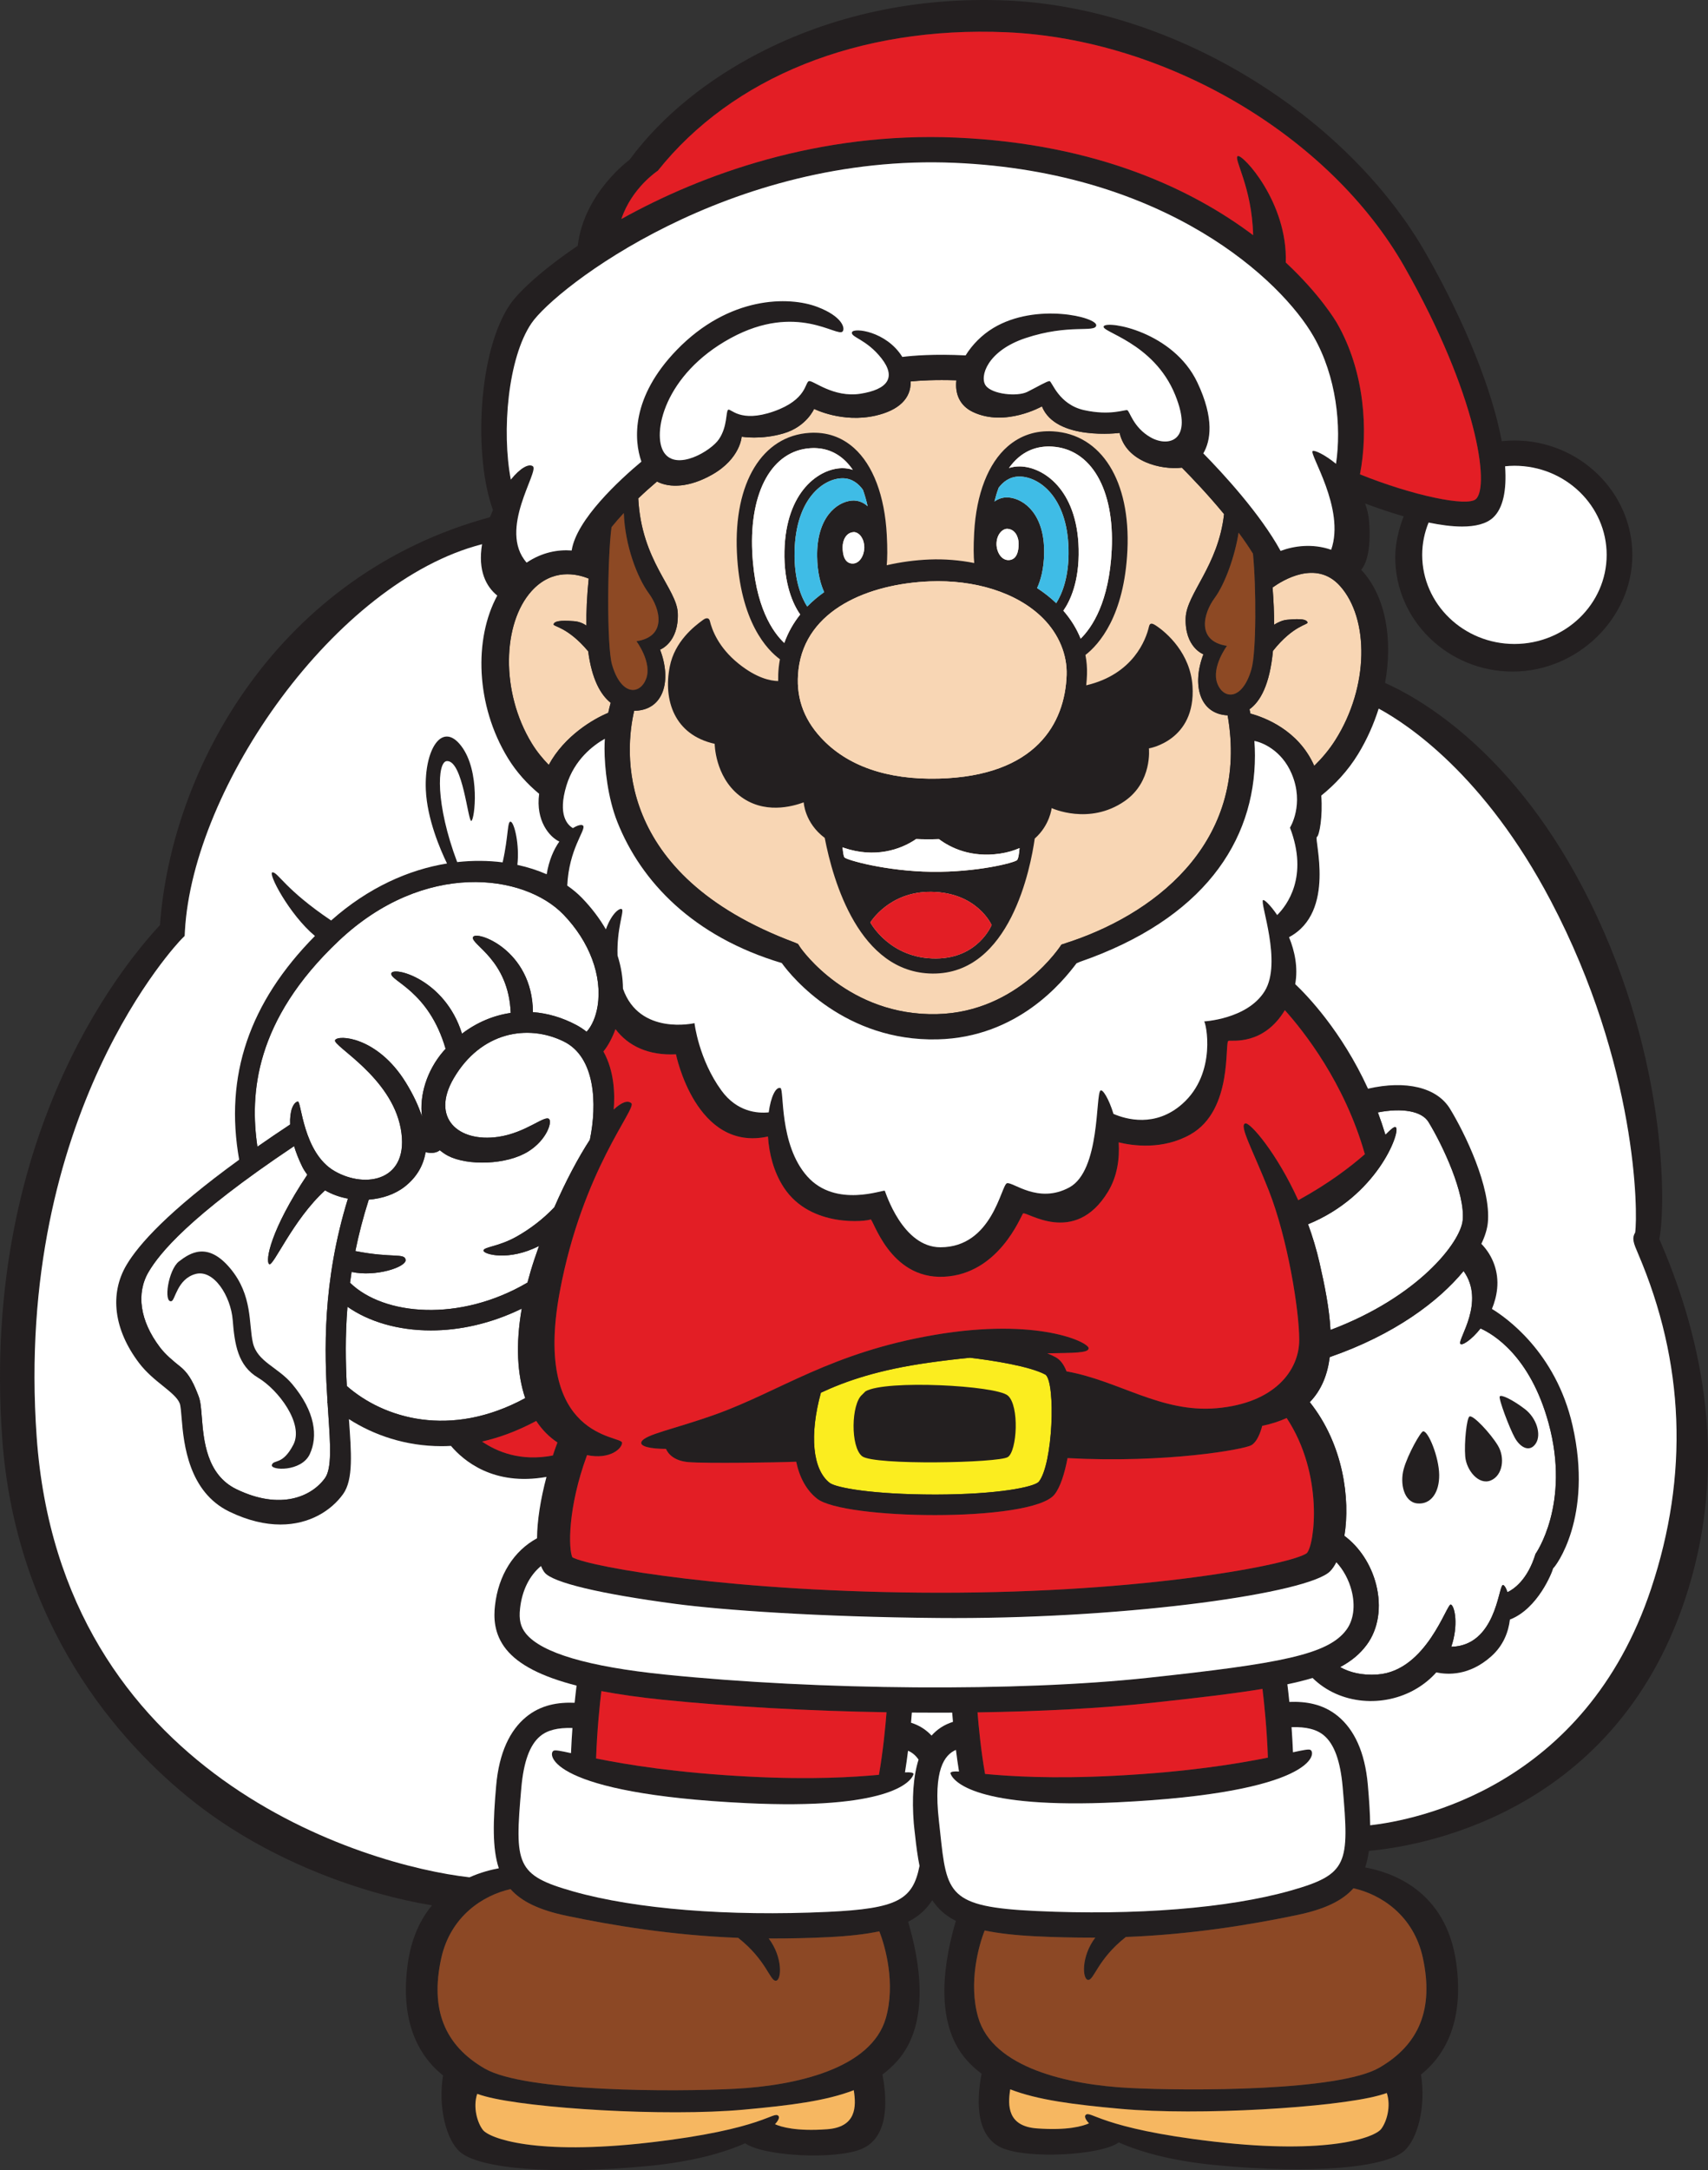
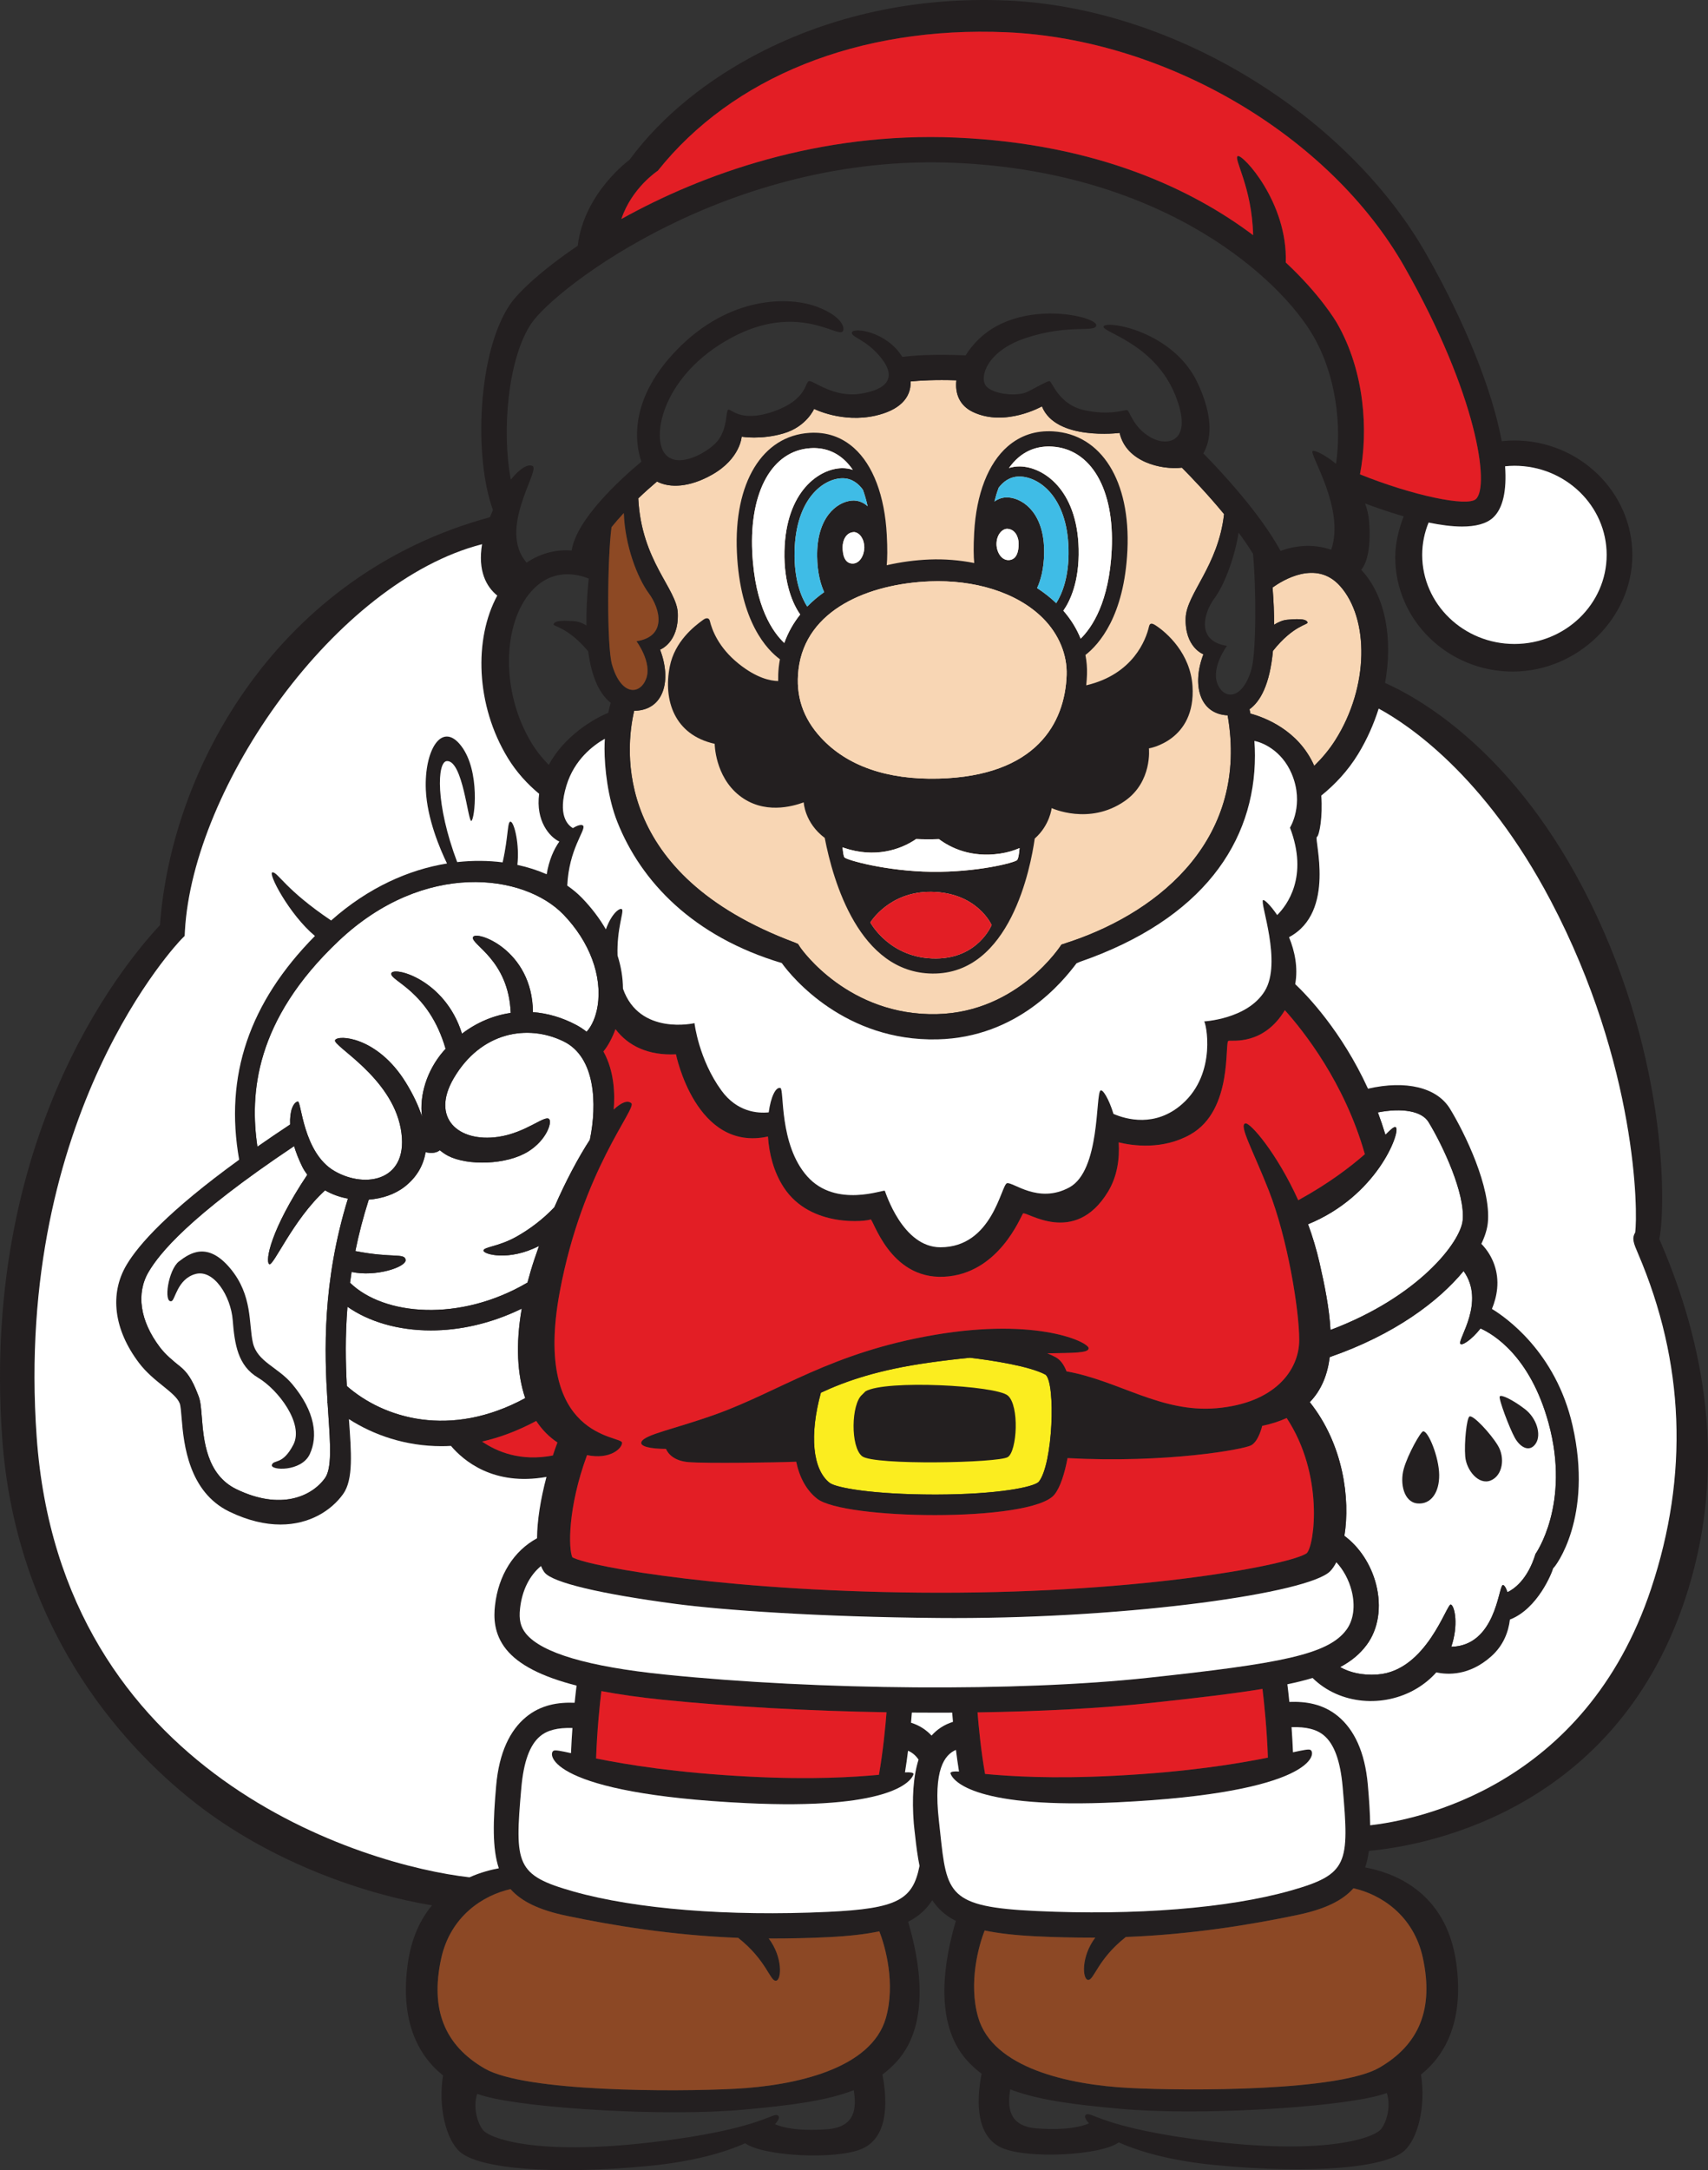
<svg xmlns="http://www.w3.org/2000/svg" version="1.1" id="Layer_1" x="0px" y="0px" width="2671.426px" height="3393.006px" viewBox="-147.072 -434.355 2671.426 3393.006" enable-background="new -147.072 -434.355 2671.426 3393.006" xml:space="preserve">
  <rect x="-147.072" y="-434.355" width="2671.426" height="3393.006" fill="#333333" stroke="none" />
  <g>
    <path fill="#FFFFFF" d="M2136.918,1666.449c2.17,3.896,17.339-5.569,31.645-23.802c19.116,8.487,77.449,42.314,106.379,147.729   c34.919,127.112-20.41,204.84-20.41,204.84c-12.566,41.389-35.088,55.651-43.805,59.775c-2.589-7.689-5.66-12.078-7.582-11.039   c-6.687,3.654-11.184,94.883-80.336,96.367c11.54-33.446,5.57-63.721-0.666-66.056c-6.205-2.334-37.989,103.968-114.701,109.386   c-24.711,1.739-43.737-3.323-58.487-11.571c17.77-9.44,31.144-20.694,41.497-34.652c18.404-24.767,23.777-59.24,14.77-94.604   c-7.993-31.339-26.329-58.783-49.587-75.952c9.377-57.351-1.439-142.882-54.134-209.013c18.455-19.021,27.787-43.255,31.239-70.46   c101.081-34.955,170.345-87.078,209.35-134.52C2176.583,1601.105,2132.934,1659.256,2136.918,1666.449" />
    <path fill="#FFFFFF" d="M366.427,1776.647c3.203,47.365,5.747,84.759-5.228,99.972c-20.752,28.853-69.463,50.716-138.385,17.408   c-47.125-22.775-51.42-77.031-54.263-112.913c-1.091-13.83-1.953-24.755-5.062-32.697c-6.521-16.812-13.392-33.814-28.573-46.047   c-11.242-9.059-22.858-18.423-31.937-30.401c-31.188-41.173-37.545-84.211-17.44-118.075   c16.653-28.055,62.229-85.913,227.355-196.302c2.988,9.897,7.111,20.567,12.701,31.962c2.271,4.618,5.024,8.793,7.962,12.776   c-57.732,86.547-65.923,134.688-59.648,139.711c6.186,4.949,36.796-69.15,87.442-115.285c10.962,6.294,23.123,10.595,35.755,12.891   c-40.279,130.766-36.885,240.151-31.949,317.778l-0.615,0.66c0.229,0.215,0.464,0.406,0.704,0.621   C365.627,1764.874,366.033,1770.888,366.427,1776.647" />
    <path fill="#FFFFFF" d="M382.896,1036.475c133.398-125.892,289.699-104.715,351.25-41.007   c40.875,42.303,60.866,95.707,53.519,142.856c-2.657,16.977-9.104,31.67-17.249,40.426c-4.828-3.807-10.1-7.36-16.02-10.507   c-22.306-11.9-45.29-18.423-67.958-20.148c-0.564-98.029-89.896-128.672-93.729-117.176   c-3.807,11.419,55.854,35.286,58.988,118.407c-27.274,3.957-53.26,15.022-76.2,32.469   c-26.575-85.684-107.996-105.884-110.571-94.237c-2.57,11.562,58.651,26.9,84.941,117.901c-1.301,1.446-2.671,2.777-3.934,4.288   c-25.503,29.92-37.297,68.554-32.989,101.749c-5.322-16.673-13.678-34.487-25.301-53.343   c-44.466-72.133-106.715-75.088-110.654-66.194c-3.965,8.882,87.917,57.313,102.75,138.316   c14.807,81.026-54.345,94.856-103.752,66.194c-49.396-28.65-51.68-109.97-57.301-108.676c-7.093,1.638-12.948,14.757-11.965,35.959   c-18.277,12.079-35.318,23.651-51.191,34.741C243.528,1276.792,250.646,1161.278,382.896,1036.475" />
    <path fill="#FFFFFF" d="M719.935,1453.186c-17.548,18.423-37.912,34.005-59.388,46.046c-28.181,15.797-51.394,15.81-51.394,21.735   c0,5.544,38.921,17.129,86.813-7.284c-2.418,6.737-4.79,13.552-7.093,20.454c-4.213,12.611-7.822,24.843-10.95,36.77   c-105.929,62.211-224.678,51.719-277.506,0.305c0.749-5.607,1.529-11.229,2.417-16.963c37.558,8.311,85.742-7.588,84.479-18.778   c-1.244-11.256-20.359-2.387-78.579-13.83c5.184-25.67,12.048-52.454,20.98-80.381c20.91-1.649,40.875-8.361,55.949-20.086   c18.461-14.363,29.43-32.659,32.899-54.179c5.806,1.408,15.544,2.538,22.25-2.995c3.965,3.248,8.196,6.269,13.018,8.768   c30.154,15.607,91.471,14.452,125.481-6.915c28.415-17.864,37.106-44.992,32.608-50.385c-6.224-7.485-35.971,21.367-80.037,27.661   c-62.236,8.894-105.713-29.652-69.158-91.89c42.48-72.323,115.603-84.973,171.907-57.301c49.688,24.4,52.435,97.98,40.882,153.644   C757.493,1375.382,738.099,1411.542,719.935,1453.186" />
    <path fill="#FFFFFF" d="M395.387,1732.645c-1.909-36.644-2.727-77.969,1.003-123.951c33.078,23.271,78.984,37.023,130.455,37.023   c44.846,0,93.854-10.479,142.114-34.056c-9.814,56.35-6.908,103.424,5.444,139.902   C557.151,1815.194,452.884,1783.118,395.387,1732.645" />
    <path fill="#FFFFFF" d="M2140.668,1473.551c-3.433,34.511-69.551,119.853-206.756,171.406   c-1.827-33.879-9.192-70.192-17.288-105.555c-4.777-20.873-10.899-40.844-17.789-59.711   c107.642-44.041,143.917-142.337,137.675-151.054c-2.088-2.919-6.973,1.599-16.698,11.191c-3.635-12.093-7.588-23.74-11.8-34.97   c38.109-7.461,68.752-2.056,79.155,14.972C2110.057,1357.287,2144.811,1432.147,2140.668,1473.551" />
    <path fill="#FBED1F" d="M1136.86,1743.088c39.841-18.627,90.543-35.871,168.526-46.909c23.192-3.3,44.668-5.799,64.57-7.753   c33.908,3.947,93.977,13.146,118.433,26.607c15.797,13.869,11.539,139.763-10.792,167.396   c-7.828,8.133-62.972,19.681-161.091,19.908c-98.214-0.024-156.148-10.595-166.026-18.359   C1123.752,1862.979,1118.734,1809.333,1136.86,1743.088" />
    <path fill="#F8D6B4" d="M1908.479,763.005c-24.667-56.196-78.256-75.876-99.807-81.692c-0.476-2.24-0.914-4.486-1.434-6.731   c16.875-12.144,31.664-38.312,36.688-91.343c32.19-40.451,55.416-40.705,54.065-44.499c-1.669-4.745-9.669-6.178-31.911-4.13   c-6.928,0.642-13.938,3.763-20.333,7.766c0.045-17.263-0.736-36.612-2.429-58.207c15.505-10.989,68.071-44.131,105.483-2.386   c45.596,50.881,45.767,157.221-7.423,241.078C1931.711,738.112,1920.399,751.333,1908.479,763.005" />
-     <path fill="#F8D6B4" d="M684.179,489.903c32.355-36.054,70.991-27.273,89.517-19.641c-2.836,28.035-3.89,52.32-3.547,73.415   c-5.291-3.477-11.812-6.318-19.527-6.865c-22.28-1.599-30.248,0-31.829,4.771c-1.262,3.794,21.564,3.604,54.097,42.348   c5.736,44.046,19.547,68.028,35.179,80.525c-1.275,4.543-2.582,9.801-3.819,15.683c-22.351,9.085-68.435,35.692-93.024,81.421   c-9.731-9.986-18.835-21.088-26.595-33.764C635.488,647.365,638.863,540.402,684.179,489.903" />
    <path fill="#F8D6B4" d="M880.511,318.516c20.302,10.601,51.331,9.04,86.306-10.817c44.143-25.04,46.116-59.286,46.116-59.286   s30.293,5.272,65.853-5.265c35.564-10.539,47.435-38.199,47.435-38.199s44.143,22.377,96.178,10.519   c35.996-8.197,55.721-26.766,54.807-53.443c14.63-1.434,38.865-2.88,71.556-1.776c-2.379,20.929,5.069,39.728,26.111,49.624   c50.393,23.721,107.7-8.887,107.7-8.887c21.729,54.337,121.509,41.497,121.509,41.497c10.201,45.456,65.357,58.093,97.395,54.343   c15.011,15.112,40.711,41.935,65.961,72.578c-9.061,81.23-58.716,124.548-60.054,162.309   c-1.631,46.147,27.749,56.881,27.749,56.881c-18.341,47.796-6.021,93.348,37.875,95.448   c33.249,190.062-102.655,304.905-244.117,353.172c0,0-8.228,2.627-15.81,5.266c-0.59,0.939-67.21,105.681-194.638,108.688   c-137.979,3.236-211.394-100.427-214.197-104.741l-3.16-4.937l-5.411-2.335c-285.201-106.467-264.811-302.983-250.835-362.27   c0.597-0.006,1.212,0.008,1.802-0.02c44.561-1.572,57.104-47.44,38.654-95.529c0,0,29.374-10.734,27.737-56.882   c-1.357-38.597-56.844-81.091-61.805-179.596C860.635,335.842,870.539,326.947,880.511,318.516" />
    <path fill="#231F20" d="M970.745,728.583c0,0,0.254,50.486,38.445,80.736c38.191,30.223,83.299,17.153,100.796,10.784   c0,0,1.352,32.075,32.882,55.587c12.967,67.363,53.97,210.842,168.304,212.085c121.91,1.32,153.788-166.165,160.152-211.058   c23.777-21.062,26.448-47.644,26.448-47.644s58.715,27.42,114.104-10.874c43.775-30.224,38.04-82.486,38.04-82.486   s73.611-11.863,68.168-97.32c-3.235-51.044-40.081-83.679-57.915-95.162c-6.871-4.428-9.091-2.658-10.253,2.386   c-4.473,19.463-24.26,74.213-98.035,91.488c0.583-5.842,0.977-11.514,1.173-16.881c0.343-10.291-0.502-20.492-2.43-30.547   c21.044-16.354,60.783-60.587,65.643-163.698c5.095-108.402-40.507-181.398-116.218-185.921   c-27.229-1.637-51.108,6.28-70.996,23.505c-30.517,26.455-49.161,74.397-52.454,134.972c-1.213,22.116-0.914,37.062,0.083,47.365   c-22.796-4.479-46.453-6.458-70.104-5.494c-21.773,0.876-44.436,3.807-66.754,8.958c0.996-10.354,1.274-25.376,0.089-47.594   c-3.235-60.916-21.469-109.106-51.317-135.727c-19.444-17.32-42.798-25.281-69.431-23.639   c-74.049,4.581-118.68,77.951-113.661,186.957c4.979,109.15,47.79,152.697,67.285,166.983c-0.755,4.2-1.421,8.458-1.878,12.854   c-0.741,7.125-0.995,14.205-0.862,21.215c-12.276-0.203-33.916-4.657-61.843-27.103c-31.822-25.561-41.7-53.176-45.018-66.829   c-1.25-5.126-5.584-5.279-10.145-1.993c-14.846,10.621-44.866,34.31-52.536,73.275   C890.167,660.269,907.423,714.473,970.745,728.583 M1316.963,1064.225c-72.628,0.495-102.756-56.322-102.756-56.322   s29.113-48.71,95.339-47.911c71.95,0.876,94.345,51.868,94.345,51.868S1383.248,1063.782,1316.963,1064.225 M1443.427,910.583   c-4.854,4.047-61.988,18.905-133.062,18.093c-71.08-0.812-133.424-18.486-136.672-22.534c-1.409-1.764-2.348-8.628-2.95-15.784   c0.844,0.305,1.592,0.672,2.449,0.964c47.32,15.976,87.453,3.439,112.672-13.88c10.646,0.52,22.592,0.634,35.597,0.139   c18.031,13.449,50.055,29.437,95.784,22.637c11.808-1.765,21.722-4.834,30.344-8.604   C1446.93,900.128,1445.711,908.68,1443.427,910.583 M1445.387,281.377c14.808-12.833,32.692-18.734,53.133-17.502   c61.068,3.667,97.656,66.866,93.209,161.02c-3.857,82.036-30.764,121.75-48.578,139.26c-6.16-15.454-15.226-30.16-27.045-43.735   c10.442-14.973,25.117-45.286,23.911-96.666c-2.215-93.9-56.349-128.513-92.193-128.869h-0.59c-5.988,0-11.349,0.99-16.24,2.537   C1435.376,291.306,1440.161,285.914,1445.387,281.377 M1411.529,416.248c0-12.929,7.259-23.068,16.255-23.868l1.218,0.089   c11.457,0.799,17.186,12.333,17.186,23.474c0,11.14-2.76,24.577-15.029,25.376C1418.895,442.106,1411.529,428.212,1411.529,416.248    M1431.203,343.474c-9.498-0.958-17.13,2.189-22.903,6.281c1.879-7.6,4.067-14.808,6.604-21.538   c6.479-8.646,16.856-17.523,32.368-17.523h0.399c29.704,0.292,74.595,30.744,76.537,113.433   c1.04,44.207-10.653,70.934-19.263,84.53c-8.969-8.551-18.993-16.438-29.912-23.593c5.108-11.122,10.627-28.975,10.988-54.865   C1486.833,369.738,1454.936,345.853,1431.203,343.474 M1306.959,474.601c69.418-2.829,136.017,16.736,176.854,57.3   c25.504,25.364,38.465,57.903,37.394,89.098c-2.589,75.425-47.866,157.982-200.126,161.966   c-81.39,2.131-143.911-20.277-184.21-64.09c-28.021-30.457-39.91-65.293-35.013-106.632   C1113.011,518.363,1212.101,478.446,1306.959,474.601 M1202.591,331.426c2.88,7.93,5.329,16.508,7.334,25.624   c-5.888-5.183-14.331-9.814-25.339-8.679c-23.22,2.404-54.413,26.423-53.614,87.22c0.336,26.537,5.95,44.694,11.02,55.828   c-9.566,6.783-18.48,14.294-26.531,22.584c-8.488-13.201-20.815-40.424-19.769-86.514c1.923-83.171,45.729-113.802,74.703-114.094   h0.374C1186.103,313.396,1196.304,322.608,1202.591,331.426 M1170.839,421.227c0-11.196,5.601-22.8,16.812-23.593l1.192-0.102   c8.799,0.793,15.898,10.988,15.898,23.993c0,12.035-7.207,26.011-19.185,25.206   C1173.547,445.925,1170.839,432.437,1170.839,421.227 M1029.472,428.264c-4.333-94.654,31.454-158.205,91.159-161.903   c20.016-1.218,37.513,4.695,52.01,17.599c5.119,4.581,9.839,10.036,14.128,16.241c-4.968-1.637-10.417-2.664-16.526-2.614   c-35.128,0.356-88.172,35.147-90.366,129.535c-1.161,51.134,13.373,83.425,24.634,99.235   c-10.486,13.132-18.949,27.953-24.913,44.51C1062.334,554.702,1033.443,515.007,1029.472,428.264" />
    <path fill="#231F20" d="M1429.217,1843.719c14.496-9.225,18.441-80.369,0-96.178c-18.437-15.797-191.023-25.021-222.636-6.586   l-5.266,5.28c-17.129,14.488-18.442,81.674,0,96.163C1219.752,1856.888,1414.733,1852.931,1429.217,1843.719" />
    <path fill="#231F20" d="M2184.583,1880.286c18.759-7.778,22.648-35.477,11.18-54.534c-11.466-19.071-39.202-48.736-44.557-45.411   c-4.25,2.676-8.381,40.905-6.554,62.54C2146.472,1864.526,2165.836,1888.063,2184.583,1880.286" />
    <path fill="#231F20" d="M2255.2,1822.174c8.652-13.614,1.363-39.334-17.479-53.672c-19.338-14.667-36.941-23.017-39.1-19.604   c-2.163,3.4,15.15,49.788,23.816,65.091C2231.104,1829.279,2245.911,1836.791,2255.2,1822.174" />
    <path fill="#231F20" d="M2078.85,1803.445c-3.806,0.28-24.069,36.048-30.389,58.772c-6.33,22.75,0.165,51.971,21.349,53.976   c21.151,1.992,34.437-17.027,34.105-44.713C2103.599,1843.794,2086.901,1802.824,2078.85,1803.445" />
    <path fill="#231F20" d="M248.534,1665.219c-6.915-29.639,0-74.1-35.571-116.592c-35.572-42.48-63.232-23.702-80.025-10.862   c-16.793,12.854-24.697,65.207-11.851,62.236c5.862-1.345,8.888-34.575,37.531-42.479c28.663-7.893,55.328,34.588,58.303,72.133   c2.963,37.545,7.905,71.131,39.518,89.91c31.626,18.765,72.127,72.118,55.334,104.728c-16.8,32.596-30.63,22.726-33.599,31.606   c-2.963,8.907,46.217,11.356,59.279-16.786c12.848-27.673,8.895-66.194-27.66-109.678   C287.645,1703.094,255.449,1694.859,248.534,1665.219" />
    <path fill="#231F20" d="M2451.309,1510.131c-1.053-2.462-2.176-5.088-3.058-7.233c10.48-53.62,13.113-296.703-120.603-551.026   c-116.034-220.701-262.997-298.518-308.375-318.426c12.23-67.653,1.293-133.9-35.363-174.819c-0.635-0.698-1.287-1.339-1.923-2.017   c6.618-8.083,15.868-27.954,12.365-75.154c-0.749-10.15-3.071-19.666-6.318-28.638c17.637,6.611,38.572,13.844,60.352,20.105   c-7.835,20.028-13.203,42.519-13.203,63.879c0,98.6,82.437,178.822,183.766,178.822c101.348,0,187.083-83.508,187.083-182.115   c0-98.614-83.103-179.178-184.444-179.178c-6.693,0-13.292,0.381-19.806,1.079c-14.566-77.989-55.709-182.889-117.798-292.097   C1961.04-252.958,1691-422.138,1428.157-433.563c-143.086-6.166-276.262,23.854-390.196,83.235   C963.183-311.35,889.99-255.826,837.391-184.34c0,0-70.96,51.274-80.869,134.261c-55.93,37.793-92.751,72.356-105.858,91.66   c-51.134,75.274-56.697,240.17-26.716,321.389c-1.611,3.641-3.19,7.422-4.751,11.331   c-329.318,89.3-498.041,389.175-516.071,637.676c-38.934,42.276-281.509,310.939-246.812,801.443   c20.485,289.813,179.229,475.226,302.978,571.721c119.986,93.576,266.638,142.618,369.317,159.416   c-18.093,21.785-32.532,51.488-38.052,92.219c-11.864,87.549,15.359,141.74,55.289,173.727c-8,50.068,5.044,100.924,26.716,119.715   c29.633,25.682,142.268,36.555,295.408,21.734c68.84-6.674,117.823-20.846,150.438-35.412   c28.859,20.592,142.204,26.137,182.527,8.729c39.036-16.861,41.396-67.971,32.164-116.135c8.312-6.256,16.064-13.209,23.163-21.189   c53.342-60.016,34.303-159.238,17.061-217.681c16.741-8.552,28.764-19.653,37.709-33.763c8.857,13.474,20.67,24.146,36.904,32.431   c-17.25,58.442-36.282,157.677,17.053,217.681c7.099,7.967,14.839,14.932,23.169,21.188c-9.231,48.178-6.87,99.273,32.164,116.137   c40.312,17.408,153.649,11.863,182.503-8.742c32.634,14.58,81.616,28.752,150.45,35.426   c153.143,14.82,265.776,3.945,295.416-21.734c21.69-18.793,34.722-69.633,26.728-119.715   c39.917-31.986,67.121-86.178,55.277-173.74c-15.678-115.881-103.633-142.895-142.528-150.103c2.62-7.943,4.51-16.544,5.767-25.896   c68.53-6.104,380.256-50.564,494.438-393.084C2550.741,1879.232,2527.971,1689.238,2451.309,1510.131 M1908.479,763.005   c-24.667-56.196-78.256-75.876-99.807-81.692c-0.476-2.24-0.914-4.486-1.434-6.731c16.875-12.144,31.664-38.312,36.688-91.343   c32.19-40.451,55.416-40.705,54.065-44.499c-1.669-4.745-9.669-6.178-31.911-4.13c-6.928,0.642-13.938,3.763-20.333,7.766   c0.045-17.263-0.736-36.612-2.429-58.207c15.505-10.989,68.071-44.131,105.483-2.386c45.596,50.881,45.767,157.221-7.423,241.078   C1931.711,738.112,1920.399,751.333,1908.479,763.005 M2136.918,1666.449c2.17,3.896,17.339-5.569,31.645-23.802   c19.116,8.487,77.449,42.314,106.379,147.729c34.919,127.112-20.41,204.84-20.41,204.84   c-12.566,41.389-35.088,55.651-43.805,59.775c-2.589-7.689-5.66-12.078-7.582-11.039c-6.687,3.654-11.184,94.883-80.336,96.367   c11.54-33.446,5.57-63.721-0.666-66.056c-6.205-2.334-37.989,103.968-114.701,109.386c-24.711,1.739-43.737-3.323-58.487-11.571   c17.77-9.44,31.144-20.694,41.497-34.652c18.404-24.767,23.777-59.24,14.77-94.604c-7.993-31.339-26.329-58.783-49.587-75.952   c9.377-57.351-1.439-142.882-54.134-209.013c18.455-19.021,27.787-43.255,31.239-70.46   c101.081-34.955,170.345-87.078,209.35-134.52C2176.583,1601.105,2132.934,1659.256,2136.918,1666.449 M1836.003,2313.642   c-48.513,9.744-125.729,22.496-239.821,28.357c-97.935,5.039-162.575,0.839-202.562-2.841   c-6.459-36.453-10.14-75.622-11.789-96.267c99.046-1.472,192.121-6.319,269.493-14.617c72.457-7.777,130.068-14.503,176.184-22.09   C1830.039,2226.803,1834.379,2267.392,1836.003,2313.642 M1309.928,2279.155c-8.622-9.263-19.23-16.114-32.083-20.124   c0.546-6.192,0.978-11.521,1.301-15.822c12.594,0.089,25.167,0.152,37.653,0.152c8.495,0,16.97-0.026,25.413-0.063   c0.318,4.021,0.705,8.92,1.193,14.414C1329.913,2261.938,1318.797,2269.182,1309.928,2279.155 M793.496,2209.61   c27.825,5.291,59.317,9.758,94.921,13.412c108.669,11.102,230.889,17.699,351.11,19.691c-1.573,20.201-5.278,60.422-11.883,97.788   c-40,3.654-104.641,7.854-202.575,2.829c-114.093-5.874-191.301-18.626-239.814-28.37   C786.809,2270.261,790.952,2230.839,793.496,2209.61 M1647.1,2188.98c-201.954,21.671-512.29,19.513-754.668-5.292   c-119.523-12.207-192.519-33.776-216.957-64.037c-8.425-10.431-11.07-21.812-9.129-39.258c3.185-28.613,14.839-51.478,32.78-66.336   c1.579,3.87,3.362,7.398,5.551,10.15c12.752,15.938,88.456,33.637,204.84,49.054c72.031,9.543,223.028,20.492,411.501,22.065   c8.228,0.076,16.406,0.102,24.609,0.102c279.674,0,553.747-39.194,587.606-73.061c3.571-3.578,6.87-8.398,9.846-14.171   c10.893,11.672,19.496,27.355,23.835,44.396c6.072,23.765,3.084,46.097-8.19,61.272   C1929.96,2152.602,1855.682,2166.585,1647.1,2188.98 M366.427,1776.647c3.203,47.365,5.747,84.759-5.228,99.972   c-20.752,28.853-69.463,50.716-138.385,17.408c-47.125-22.775-51.42-77.031-54.263-112.913c-1.091-13.83-1.953-24.755-5.062-32.697   c-6.521-16.812-13.392-33.814-28.573-46.047c-11.242-9.059-22.858-18.423-31.937-30.401   c-31.188-41.173-37.545-84.211-17.44-118.075c16.653-28.055,62.229-85.913,227.355-196.302c2.988,9.897,7.111,20.567,12.701,31.962   c2.271,4.618,5.024,8.793,7.962,12.776c-57.732,86.547-65.923,134.688-59.648,139.711c6.186,4.949,36.796-69.15,87.442-115.285   c10.962,6.294,23.123,10.595,35.755,12.891c-40.279,130.766-36.885,240.151-31.949,317.778l-0.615,0.66   c0.229,0.215,0.464,0.406,0.704,0.621C365.627,1764.874,366.033,1770.888,366.427,1776.647 M382.896,1036.475   c133.398-125.892,289.699-104.715,351.25-41.007c40.875,42.303,60.866,95.707,53.519,142.856   c-2.657,16.977-9.104,31.67-17.249,40.426c-4.828-3.807-10.1-7.36-16.02-10.507c-22.306-11.9-45.29-18.423-67.958-20.148   c-0.564-98.029-89.896-128.672-93.729-117.176c-3.807,11.419,55.854,35.286,58.988,118.407c-27.274,3.957-53.26,15.022-76.2,32.469   c-26.575-85.684-107.996-105.884-110.571-94.237c-2.57,11.562,58.651,26.9,84.941,117.901c-1.301,1.446-2.671,2.777-3.934,4.288   c-25.503,29.92-37.297,68.554-32.989,101.749c-5.322-16.673-13.678-34.487-25.301-53.343   c-44.466-72.133-106.715-75.088-110.654-66.194c-3.965,8.882,87.917,57.313,102.75,138.316   c14.807,81.026-54.345,94.856-103.752,66.194c-49.396-28.65-51.68-109.97-57.301-108.676c-7.093,1.638-12.948,14.757-11.965,35.959   c-18.277,12.079-35.318,23.651-51.191,34.741C243.528,1276.792,250.646,1161.278,382.896,1036.475 M684.179,489.903   c32.355-36.054,70.991-27.273,89.517-19.641c-2.836,28.035-3.89,52.32-3.547,73.415c-5.291-3.477-11.812-6.318-19.527-6.865   c-22.28-1.599-30.248,0-31.829,4.771c-1.262,3.794,21.564,3.604,54.097,42.348c5.736,44.046,19.547,68.028,35.179,80.525   c-1.275,4.543-2.582,9.801-3.819,15.683c-22.351,9.085-68.435,35.692-93.024,81.421c-9.731-9.986-18.835-21.088-26.595-33.764   C635.488,647.365,638.863,540.402,684.179,489.903 M880.511,318.516c20.302,10.601,51.331,9.04,86.306-10.817   c44.143-25.04,46.116-59.286,46.116-59.286s30.293,5.272,65.853-5.265c35.564-10.539,47.435-38.199,47.435-38.199   s44.143,22.377,96.178,10.519c35.996-8.197,55.721-26.766,54.807-53.443c14.63-1.434,38.865-2.88,71.556-1.776   c-2.379,20.929,5.069,39.728,26.111,49.624c50.393,23.721,107.7-8.887,107.7-8.887c21.729,54.337,121.509,41.497,121.509,41.497   c10.201,45.456,65.357,58.093,97.395,54.343c15.011,15.112,40.711,41.935,65.961,72.578   c-9.061,81.23-58.716,124.548-60.054,162.309c-1.631,46.147,27.749,56.881,27.749,56.881   c-18.341,47.796-6.021,93.348,37.875,95.448c33.249,190.062-102.655,304.905-244.117,353.172c0,0-8.228,2.627-15.81,5.266   c-0.59,0.939-67.21,105.681-194.638,108.688c-137.979,3.236-211.394-100.427-214.197-104.741l-3.16-4.937l-5.411-2.335   c-285.201-106.467-264.811-302.983-250.835-362.27c0.597-0.006,1.212,0.008,1.802-0.02c44.561-1.572,57.104-47.44,38.654-95.529   c0,0,29.374-10.734,27.737-56.882c-1.357-38.597-56.844-81.091-61.805-179.596C860.635,335.842,870.539,326.947,880.511,318.516    M1812.632,431.271c5.201,52.263,5.322,154.213-2.38,180.732c-14.3,49.312-43.851,47.518-53.393,22.04   c-9.541-25.479,15.137-58.62,15.137-58.62c-48.082-7.233-37.201-50.55-19.361-74.734c16.868-22.89,32.038-66.957,37.538-102.28   C1798.255,409.3,1805.869,420.359,1812.632,431.271 M828.604,367.797c1.802,50.652,20.993,100.954,39.188,125.62   c17.827,24.203,28.701,67.514-19.375,74.747c0,0,24.679,33.155,15.144,58.62c-9.554,25.472-39.093,27.28-53.398-22.039   c-8.33-28.701-7.283-166.8-0.762-214.914C815.053,382.775,821.574,375.346,828.604,367.797 M719.935,1453.186   c-17.548,18.423-37.912,34.005-59.388,46.046c-28.181,15.797-51.394,15.81-51.394,21.735c0,5.544,38.921,17.129,86.813-7.284   c-2.418,6.737-4.79,13.552-7.093,20.454c-4.213,12.611-7.822,24.843-10.95,36.77c-105.929,62.211-224.678,51.719-277.506,0.305   c0.749-5.607,1.529-11.229,2.417-16.963c37.558,8.311,85.742-7.588,84.479-18.778c-1.244-11.256-20.359-2.387-78.579-13.83   c5.184-25.67,12.048-52.454,20.98-80.381c20.91-1.649,40.875-8.361,55.949-20.086c18.461-14.363,29.43-32.659,32.899-54.179   c5.806,1.408,15.544,2.538,22.25-2.995c3.965,3.248,8.196,6.269,13.018,8.768c30.154,15.607,91.471,14.452,125.481-6.915   c28.415-17.864,37.106-44.992,32.608-50.385c-6.224-7.485-35.971,21.367-80.037,27.661c-62.236,8.894-105.713-29.652-69.158-91.89   c42.48-72.323,115.603-84.973,171.907-57.301c49.688,24.4,52.435,97.98,40.882,153.644   C757.493,1375.382,738.099,1411.542,719.935,1453.186 M395.387,1732.645c-1.909-36.644-2.727-77.969,1.003-123.951   c33.078,23.271,78.984,37.023,130.455,37.023c44.846,0,93.854-10.479,142.114-34.056c-9.814,56.35-6.908,103.424,5.444,139.902   C557.151,1815.194,452.884,1783.118,395.387,1732.645 M691.609,1787.242c9.211,13.932,20.39,25.2,33.174,33.625   c-2.532,6.774-4.886,13.575-7.15,20.364c-50.462,9.808-87.701-5.938-110.718-21.761   C634.245,1813.279,662.603,1802.824,691.609,1787.242 M2140.668,1473.551c-3.433,34.511-69.551,119.853-206.756,171.406   c-1.827-33.879-9.192-70.192-17.288-105.555c-4.777-20.873-10.899-40.844-17.789-59.711   c107.642-44.041,143.917-142.337,137.675-151.054c-2.088-2.919-6.973,1.599-16.698,11.191c-3.635-12.093-7.588-23.74-11.8-34.97   c38.109-7.461,68.752-2.056,79.155,14.972C2110.057,1357.287,2144.811,1432.147,2140.668,1473.551 M1987.672,1370.191   c-23.175,20.263-56.577,45.805-104.202,71.979c-33.529-73.806-75.197-122.01-82.765-120.132   c-10.532,2.639,12.287,42.772,36.871,105.39c28.998,73.77,47.436,185.743,47.436,233.173c0,47.415-38.191,98.803-129.098,106.708   c-87.309,7.587-152.805-43.064-234.885-57.58c-4.099-10.746-9.694-18.093-16.99-22.129c-3.856-2.131-8.271-4.147-13.081-6.039   c42.684-0.876,64.057-0.431,64.723-7.791c0.837-9.261-79.049-48.734-241.084-21.074   c-162.023,27.673-241.515,87.942-341.188,123.837c-65.87,23.702-111.955,31.62-117.239,43.47   c-3.09,6.954,13.602,10.9,38.401,10.952c3.463,8.056,13.062,18.88,35.368,20.668c27.787,2.221,137.147,0.672,168.298-0.634   c5.246,24.982,16.195,44.864,32.716,57.846c20.81,16.367,102.401,25.617,184.152,25.617c84.459,0,169.103-9.884,187.007-32.064   c8.906-11.012,15.847-32.253,20.504-57.021c154.967,8.248,275.608-13.588,287.307-20.085c11.845-6.598,17.129-30.312,17.129-30.312   c14.561-3.032,27.197-7.194,38.312-12.27c58.538,88.514,43.577,198.725,31.524,211.197   c-22.224,16.963-248.633,62.261-575.541,61.918c-318.959-0.343-544.378-39.777-573.2-55.333   c-6.115-12.753-7.581-77.069,22.935-159.798c36.143,7.398,54.807-10.441,54.807-19.361c0-11.851-140.561-4.593-97.503-235.812   c35.565-191.011,121.205-287.174,111.968-295.079c-5.913-5.075-15.6-1.167-27.54,9.922c1.93-22.877,1.345-59.509-16.101-90.759   c7.44-8.971,13.868-21.405,18.873-34.905c19.971,26.429,51.546,41.453,94.598,39.334c0,0,30.991,153.287,143.873,128.533   c1.725,26.265,8.792,55.193,24.729,79.593c42.162,64.571,131.755,52.707,135.701,50.068c3.952-2.639,28.974,93.538,114.607,89.593   c85.613-3.946,119.878-93.551,123.824-98.805c3.959-5.265,80.355,52.694,133.062-34.259c14.521-23.967,18.233-51.615,16.647-77.055   c21.228,5.202,68.727,12.357,112.463-12.512c67.178-38.216,52.682-144.926,59.279-146.233c6.003-1.205,54.674,7.41,88.165-47.897   C1891.945,1177.748,1955.926,1258.331,1987.672,1370.191 M1136.86,1743.088c39.841-18.627,90.543-35.871,168.526-46.909   c23.192-3.3,44.668-5.799,64.57-7.753c33.908,3.947,93.977,13.146,118.433,26.607c15.797,13.869,11.539,139.763-10.792,167.396   c-7.828,8.133-62.972,19.681-161.091,19.908c-98.214-0.024-156.148-10.595-166.026-18.359   C1123.752,1862.979,1118.734,1809.333,1136.86,1743.088 M1850.538,996.28c-10.574-15.595-20.346-24.718-22.172-23.334   c-5.267,3.947,30.305,97.484,2.645,142.274c-27.666,44.775-97.49,47.416-94.852,47.416c2.628,0,21.076,80.367-34.258,129.117   c-42.012,37.011-87.79,23.892-107.4,15.429c-7.271-23.829-17.065-39.271-20.377-36.518c-7.904,6.586,0,125.158-48.749,151.485   c-48.742,26.367-88.259-9.199-97.478-6.56c-9.236,2.626-22.401,100.11-104.082,100.11c-59.299,0-85.621-85.632-86.94-88.26   c-1.312-2.626-76.402,27.648-121.186-22.394c-44.802-50.069-35.856-136.388-42.156-138.328   c-7.29-2.247-15.017,13.868-18.297,38.052c-17.566,1.776-49.472-0.596-73.909-34.106c-35.578-48.735-42.17-105.376-42.17-105.376   s-86.026,19.984-111.847-53.849c-0.127-17.307-3.008-34.729-8.508-51.921c-1.333-41.719,10.17-67.934,7.067-72.082   c-2.519-3.35-15.715,4.594-25.32,31.188c-9.902-17.116-22.395-33.598-37.252-48.977c-6.725-6.953-14.483-13.437-23.111-19.4   c2.474-56.576,28.637-86.115,25.078-93.233c-1.39-2.804-7.987-1.865-16.254,3.35c-8.298-4.758-24.196-20.25-10.1-66.575   c12.384-40.652,41.89-62.857,60.016-73.123c-0.286,5.025-0.482,10.201-0.482,15.606c0,29.932,5.075,76.827,20.066,114.538   c37.12,93.41,118.565,179.157,257.146,220.534c16.457,23.042,99.527,122.708,243.451,119.347   c126.09-2.969,196.377-90.811,217.616-118.979c2.278-0.99,5.324-2.284,5.324-2.284c191.858-66.461,273.704-187.229,273.704-322.625   c0-7.485-0.305-15.048-0.888-22.687c10.981,1.789,42.429,13.805,58.296,51.223c20.352,47.975-2.64,84.313-2.64,84.313   C1899.991,936.493,1865.58,981.333,1850.538,996.28 M2221.587,293.856c79.55,0,144.253,62.496,144.253,139.312   c0,76.82-64.703,139.297-144.253,139.297c-79.523,0-144.241-62.477-144.241-139.297c0-17.859,3.637-34.861,10.024-50.532   c18.386,3.793,36.321,6.23,52.263,6.23c20.537,0,37.799-3.958,48.615-13.982c15.562-14.414,21.456-42.493,18.773-80.21   C2211.811,294.173,2216.665,293.856,2221.587,293.856 M881.799-167.414c116.143-145.802,313.547-226.523,545.229-216.526   c249.984,10.875,506.01,161.7,622.601,366.781c114.089,200.665,133.424,343.015,111.772,363.05   c-13.646,12.625-99.794-5.76-181.397-38.629c13.259-68.295,7.32-161.052-35.705-236.002c-2.424-4.244-26.805-45.265-80.343-95.232   c3.198-93.88-67.641-170.036-75.103-166.305c-7.181,3.591,22.401,48.469,24.058,123.616   c-93.469-70.274-242.327-142.909-464.519-152.57c-214.331-9.238-397.841,57.224-523.633,127.333   C841.28-141.098,881.799-167.414,881.799-167.414 M684.123,71.139c37.563-55.296,309.264-266.441,662.562-250.886   c330.949,14.388,510.584,184.056,560.722,271.389c35.876,62.465,43.831,140.675,35.135,199.155   c-17.625-14.489-33.593-21.708-36.448-19.996c-6.376,3.819,51.388,90.296,28.872,154.366c-29.163-10.132-58.144-6.091-79.093,1.795   c-31.999-58.296-90.409-121.453-120.868-152.482c11.298-19.28,17.713-53.989-9.396-111.041   c-37.532-79.042-139.312-96.818-146.214-87.936c-6.922,8.894,78.039,24.704,111.632,107.698   c29.323,72.399-10.854,82.004-38.522,66.195c-27.666-15.803-32.608-41.49-36.555-42.48c-3.952-0.99-26.677,8.895-67.197,0   c-40.5-8.895-50.378-45.45-54.33-45.45c-3.953,0-18.772,8.895-34.595,16.799c-15.797,7.904-55.315,3.946-65.199-9.884   c-9.884-13.831,2.367-54.141,62.249-74.107c68.174-22.717,108.846-8.037,110.647-19.755c1.98-12.834-93.854-36.555-161.039,3.953   c-18.006,10.848-33.016,26.239-43.286,42.835c-49.237-2.5-82.95,0.38-98.956,2.373c-25.003-40.311-76.206-46.224-78.75-38.624   c-2.64,7.905,22.408,10.544,46.116,40.843c23.714,30.301,9.224,48.743-32.927,55.334c-42.163,6.578-73.776-21.082-80.367-19.763   c-6.593,1.319-2.627,28.987-55.328,47.423c-52.694,18.449-67.19-5.272-71.143-2.626c-3.959,2.633-0.73,25.795-14.471,46.097   c-12.523,18.436-65.891,50.055-85.64,21.088c-19.756-28.98,0-122.512,104.062-179.159c104.057-56.653,167.313,0,175.213-10.544   c3.965-5.265-1.003-23.492-39.506-38.204c-44.808-17.123-138.327-17.123-220.021,67.185   c-71.53,73.845-67.268,140.63-55.365,174.647c-33.802,28.275-101.678,90.474-109.05,138.93c-21.5-1.662-46.375,2.804-70.439,18.95   c-45.551-51.66,20.701-143.346,9.6-150.744c-6.522-4.339-19.775,2.912-34.342,20.981   C637.474,239.906,647.224,125.477,684.123,71.139 M-89.73,1812.035c-35.774-505.754,223.567-775.115,226.182-777.754l5.284-5.328   l0.388-7.5c12.422-225.788,235.437-546.23,464.777-604.952c-6.889,41.25,6.39,66.36,23.778,80.317   c-36.758,67.66-33.846,171.521,16.596,254.083c13.526,22.129,30.522,40.59,48.895,55.867   c-5.703,42.365,16.374,67.577,31.569,74.619c-8.597,12.194-16.178,29.043-19.794,51.12c-14.027-6.152-29.398-11.114-45.817-14.667   c3.584-31.708-4.625-65.205-10.139-67.412c-5.849-2.348-3.432,21.291-12.917,63.468c-22.406-2.869-46.317-3.161-71.085-0.407   c-34.227-90.709-31.493-157.094-16.108-157.906c25.016-1.319,32.927,94.858,38.192,93.538   c5.277-1.318,14.496-77.728-15.811-117.253c-30.286-39.523-57.953,6.599-55.333,68.504c1.941,45.629,22.452,93.299,33.123,115.287   c-59.407,9.668-122.709,37.163-181.208,89.11c-71.886-48.344-82.976-75.293-91.647-75.293c-8.457,0,26.074,66.056,66.29,99.527   c-102.921,104.195-141.747,218.897-118.509,349.791c-111.549,80.812-157.557,133.138-176.106,164.415   c-27.008,45.463-19.915,101.341,19.418,153.3c11.414,15.049,25.168,26.137,37.311,35.908c12.314,9.922,22.953,18.498,26.418,27.445   c1.433,3.641,2.271,14.324,3.025,23.752c3.204,40.475,11.197,114.791,74.658,145.471c29.494,14.249,56.266,20.111,79.892,20.111   c45.685,0,79.492-21.95,97.89-47.505c16.571-22.991,12.821-65.827,9.18-117.253c38.682,24.882,88.432,42.265,144.907,42.265   c4.834,0,9.731-0.165,14.668-0.431c19.203,22.609,66.049,63.287,149.379,48.482c-9.408,35.399-14.56,68.87-14.757,95.909   c-36.371,19.743-60.479,57.669-65.782,105.377c-1.954,17.561-2.246,43.774,17.637,68.415   c19.395,24.031,55.309,42.582,109.988,56.59c-0.844,6.826-1.909,15.848-3.039,26.798c-25.059-0.914-52.479,2.765-76.345,22.61   c-24.736,20.593-41.809,55.092-46.369,106.949c-4.93,56.056-6.218,97.928,4.136,129.243c-11.857,2.194-28.295,6.256-45.849,14.109   C423.822,2482.332-52.249,2342.292-89.73,1812.035 M1146.598,2894.638c-48.216,3.553-71.911-3.566-81.517-7.893   c5.653-6.064,7.303-10.746,5.438-12.854c-7.664-8.615-21.742,20.746-201.566,41.49c-179.8,20.746-250.937-6.914-260.82-19.754   c-8.629-11.217-15.759-35.25-8.863-56.285c4.257,1.459,8.533,2.754,12.815,3.92c69.157,18.766,280.85,31.961,404.097,20.746   c73.198-6.648,128.938-13.729,172.084-30.416C1192.434,2859.655,1192.193,2891.286,1146.598,2894.638 M1238.48,2720.745   c-22.712,79.504-141.284,105.719-236.136,110.654c-94.851,4.949-328.024,4.949-391.249-31.607   c-63.232-36.555-85.354-92.713-68.181-171.912c14.421-66.486,65.84-99.185,108.504-108.663   c17.376,19.554,45.043,32.761,87.663,41.706c71.562,15.023,164.44,30.479,268.401,34.476c44.612,35.185,49.631,67.92,59.077,67.057   c8.85-0.799,11.134-36.352-11.273-66.068c1.015,0.014,2.018,0.025,3.051,0.025c29.83,0,60.289-0.583,91.159-2.155   c31.423-1.6,57.281-4.519,78.719-9.048C1237.636,2608.721,1253.814,2667.099,1238.48,2720.745 M1147.644,2554.796   c-155.558,7.257-300.516-4.354-397.797-31.886c-89.997-25.466-92.129-41.809-81.528-162.042   c3.591-40.831,13.228-67.236,29.463-80.749c11.324-9.44,27.272-13.475,50.461-12.802c-0.901,12.256-1.669,25.452-2.246,39.295   c-15.739-3.45-24.45-5.178-27.204-3.794c-9.884,4.936-6.927,67.197,302.324,82.004c219.9,10.532,256.792-32.215,260.763-45.601   c-0.85-2.437-5.113-2.994-13.513-2.513c1.853-11.47,3.458-22.914,4.81-33.841c5.824,2.487,11.565,6.701,16.418,13.882   c-8.432,26.823-10.505,60.827-7.473,99.578c0.514,6.458,1.389,12.625,2.023,18.575c1.903,17.813,4.066,33.739,6.953,48   C1280.681,2536.041,1256.612,2549.681,1147.644,2554.796 M1323.454,2430.69c-0.653-6.002-1.313-12.256-2.062-18.766   c-8.896-79.391,8.773-102.699,26.677-110.376c1.356,10.913,2.949,22.37,4.814,33.828c-8.399-0.47-12.662,0.089-13.5,2.524   c3.965,13.386,40.869,56.133,260.75,45.603c309.252-14.833,312.202-77.082,302.332-82.005c-2.767-1.396-11.471,0.342-27.218,3.78   c-0.571-13.83-1.345-27.025-2.232-39.295c23.175-0.66,39.124,3.388,50.461,12.803c16.229,13.513,25.858,39.917,29.456,80.747   c10.595,120.222,8.481,136.578-81.521,162.043c-97.289,27.547-242.246,39.13-397.804,31.873   C1335.889,2547.005,1333.744,2526.983,1323.454,2430.69 M2013.125,2894.294c-9.89,12.842-81.014,40.516-260.84,19.77   c-179.812-20.744-193.896-50.117-201.547-41.49c-1.877,2.092-0.209,6.775,5.437,12.84c-9.599,4.326-33.312,11.445-81.509,7.906   c-45.613-3.363-45.861-34.982-41.687-61.07c43.158,16.711,98.885,23.777,172.097,30.439   c123.26,11.203,334.933-1.979,404.091-20.758c4.274-1.156,8.552-2.463,12.808-3.92   C2028.872,2859.06,2021.753,2883.077,2013.125,2894.294 M2078.336,2626.547c17.18,79.212-4.947,135.358-68.175,171.913   c-63.237,36.557-296.403,36.557-391.255,31.621c-94.851-4.938-213.417-31.164-236.135-110.668   c-15.329-53.647,0.85-112.025,10.258-135.523c21.456,4.517,47.302,7.436,78.73,9.034c30.858,1.585,61.335,2.17,91.153,2.17   c1.027,0,2.029-0.025,3.063-0.038c-22.427,29.716-20.143,65.268-11.279,66.068c9.44,0.874,14.458-31.887,59.071-67.058   c103.953-3.998,196.845-19.452,268.401-34.462c42.613-8.945,70.279-22.167,87.663-41.72   C2012.485,2527.352,2063.917,2560.061,2078.336,2626.547 M2435.359,2049.56c-103.644,310.914-368.144,361.757-439.356,369.852   c-0.203-18.791-1.637-39.804-3.693-63.327c-4.566-51.87-21.633-86.369-46.367-106.963c-23.874-19.844-51.286-23.524-76.359-22.598   c-1.154-11.33-2.258-20.656-3.121-27.547c14.515-3.057,27.623-6.306,39.448-9.845c42.942,42.252,111.771,46.691,162.22,16.85   c12.765-7.549,23.004-16.278,31.238-25.566c17.77,3.729,51.516,5.621,85.995-25.148c18.981-16.901,26.898-38.104,29.164-57.466   c43.819-17.001,66.149-73.808,67.679-80.189c3.287-1.979,63.062-79.44,30.288-223.288   c-26.271-115.338-105.435-169.758-126.065-182.23c4.009-9.719,7.035-20.377,8.165-31.846c2.55-25.72-6.338-51.071-24.704-69.9   c5.748-12.055,9.142-23.195,10.106-32.875c5.544-55.397-36.251-140.815-59.108-178.233   c-20.517-33.573-68.892-45.083-128.304-31.479c-41.491-90.532-95.91-146.538-113.847-163.463   c4.714-25.96-0.761-51.692-9.649-73.428c74.132-39.32,38.565-154.213,43.598-156.726c3.73-1.865,9.389-32.14,6.802-64.62   c21.449-17.271,41.699-38.803,57.687-64.99c13.702-22.458,24.36-46.516,32.126-71.004   c44.968,24.26,165.679,103.765,269.234,300.712c135.377,257.497,136.322,487.866,131.895,518.482   c-5.589,9.263-2.335,16.889,4.554,32.952C2487.718,1695.633,2494.577,1871.911,2435.359,2049.56" />
    <path fill="#231F20" d="M1339.301,2338.042c0.019-0.052,0.063-0.09,0.082-0.153c-0.025-0.076-0.057-0.165-0.082-0.229V2338.042z" />
    <path fill="#231F20" d="M1339.301,2337.66v-3.565C1338.927,2334.476,1338.768,2335.744,1339.301,2337.66" />
    <path fill="#231F20" d="M1281.957,2338.992c-0.031,0.064-0.07,0.152-0.089,0.229c0.019,0.063,0.069,0.1,0.089,0.152V2338.992z" />
    <path fill="#231F20" d="M1281.957,2335.428v3.564C1282.476,2337.077,1282.318,2335.808,1281.957,2335.428" />
    <path fill="#E31E25" d="M881.799-167.414c116.143-145.802,313.547-226.523,545.229-216.526   c249.984,10.875,506.01,161.7,622.601,366.781c114.089,200.665,133.424,343.015,111.772,363.05   c-13.646,12.625-99.794-5.76-181.397-38.629c13.259-68.295,7.32-161.052-35.705-236.002c-2.424-4.244-26.805-45.265-80.343-95.232   c3.198-93.88-67.641-170.036-75.103-166.305c-7.181,3.591,22.401,48.469,24.058,123.616   c-93.469-70.274-242.327-142.909-464.519-152.57c-214.331-9.238-397.841,57.224-523.633,127.333   C841.28-141.098,881.799-167.414,881.799-167.414" />
-     <path fill="#FFFFFF" d="M684.123,71.139c37.563-55.296,309.264-266.441,662.562-250.886   c330.949,14.388,510.584,184.056,560.722,271.389c35.876,62.465,43.831,140.675,35.135,199.155   c-17.625-14.489-33.593-21.708-36.448-19.996c-6.376,3.819,51.388,90.296,28.872,154.366c-29.163-10.132-58.144-6.091-79.093,1.795   c-31.999-58.296-90.409-121.453-120.868-152.482c11.298-19.28,17.713-53.989-9.396-111.041   c-37.532-79.042-139.312-96.818-146.214-87.936c-6.922,8.894,78.039,24.704,111.632,107.698   c29.323,72.399-10.854,82.004-38.522,66.195c-27.666-15.803-32.608-41.49-36.555-42.48c-3.952-0.99-26.677,8.895-67.197,0   c-40.5-8.895-50.378-45.45-54.33-45.45c-3.953,0-18.772,8.895-34.595,16.799c-15.797,7.904-55.315,3.946-65.199-9.884   c-9.884-13.831,2.367-54.141,62.249-74.107c68.174-22.717,108.846-8.037,110.647-19.755c1.98-12.834-93.854-36.555-161.039,3.953   c-18.006,10.848-33.016,26.239-43.286,42.835c-49.237-2.5-82.95,0.38-98.956,2.373c-25.003-40.311-76.206-46.224-78.75-38.624   c-2.64,7.905,22.408,10.544,46.116,40.843c23.714,30.301,9.224,48.743-32.927,55.334c-42.163,6.578-73.776-21.082-80.367-19.763   c-6.593,1.319-2.627,28.987-55.328,47.423c-52.694,18.449-67.19-5.272-71.143-2.626c-3.959,2.633-0.73,25.795-14.471,46.097   c-12.523,18.436-65.891,50.055-85.64,21.088c-19.756-28.98,0-122.512,104.062-179.159c104.057-56.653,167.313,0,175.213-10.544   c3.965-5.265-1.003-23.492-39.506-38.204c-44.808-17.123-138.327-17.123-220.021,67.185   c-71.53,73.845-67.268,140.63-55.365,174.647c-33.802,28.275-101.678,90.474-109.05,138.93c-21.5-1.662-46.375,2.804-70.439,18.95   c-45.551-51.66,20.701-143.346,9.6-150.744c-6.522-4.339-19.775,2.912-34.342,20.981   C637.474,239.906,647.224,125.477,684.123,71.139" />
    <path fill="#FFFFFF" d="M2221.587,293.856c79.55,0,144.253,62.496,144.253,139.312c0,76.82-64.703,139.297-144.253,139.297   c-79.523,0-144.241-62.477-144.241-139.297c0-17.859,3.637-34.861,10.024-50.532c18.386,3.793,36.321,6.23,52.263,6.23   c20.537,0,37.799-3.958,48.615-13.982c15.562-14.414,21.456-42.493,18.773-80.21   C2211.811,294.173,2216.665,293.856,2221.587,293.856" />
    <path fill="#F8D6B4" d="M1306.959,474.601c69.418-2.829,136.017,16.736,176.854,57.3c25.504,25.364,38.465,57.903,37.394,89.098   c-2.589,75.425-47.866,157.982-200.126,161.966c-81.39,2.131-143.911-20.277-184.21-64.09   c-28.021-30.457-39.91-65.293-35.013-106.632C1113.011,518.363,1212.101,478.446,1306.959,474.601" />
-     <path fill="#8D4924" d="M1812.632,431.271c5.201,52.263,5.322,154.213-2.38,180.732c-14.3,49.312-43.851,47.518-53.393,22.04   c-9.541-25.479,15.137-58.62,15.137-58.62c-48.082-7.233-37.201-50.55-19.361-74.734c16.868-22.89,32.038-66.957,37.538-102.28   C1798.255,409.3,1805.869,420.359,1812.632,431.271" />
    <path fill="#8D4924" d="M828.604,367.797c1.802,50.652,20.993,100.954,39.188,125.62c17.827,24.203,28.701,67.514-19.375,74.747   c0,0,24.679,33.155,15.144,58.62c-9.554,25.472-39.093,27.28-53.398-22.039c-8.33-28.701-7.283-166.8-0.762-214.914   C815.053,382.775,821.574,375.346,828.604,367.797" />
    <path fill="#FFFFFF" d="M1445.387,281.377c14.808-12.833,32.692-18.734,53.133-17.502c61.068,3.667,97.656,66.866,93.209,161.02   c-3.857,82.036-30.764,121.75-48.578,139.26c-6.16-15.454-15.226-30.16-27.045-43.735c10.442-14.973,25.117-45.286,23.911-96.666   c-2.215-93.9-56.349-128.513-92.193-128.869h-0.59c-5.988,0-11.349,0.99-16.24,2.537   C1435.376,291.306,1440.161,285.914,1445.387,281.377" />
    <path fill="#FFFFFF" d="M1411.529,416.248c0-12.929,7.259-23.068,16.255-23.868l1.218,0.089   c11.457,0.799,17.186,12.333,17.186,23.474c0,11.14-2.76,24.577-15.029,25.376C1418.895,442.106,1411.529,428.212,1411.529,416.248   " />
    <path fill="#3FBCE6" d="M1431.203,343.474c-9.498-0.958-17.13,2.189-22.903,6.281c1.879-7.6,4.067-14.808,6.604-21.538   c6.479-8.646,16.856-17.523,32.368-17.523h0.399c29.704,0.292,74.595,30.744,76.537,113.433   c1.04,44.207-10.653,70.934-19.263,84.53c-8.969-8.551-18.993-16.438-29.912-23.593c5.108-11.122,10.627-28.975,10.988-54.865   C1486.833,369.738,1454.936,345.853,1431.203,343.474" />
    <path fill="#3FBCE6" d="M1202.591,331.426c2.88,7.93,5.329,16.508,7.334,25.624c-5.888-5.183-14.331-9.814-25.339-8.679   c-23.22,2.404-54.413,26.423-53.614,87.22c0.336,26.537,5.95,44.694,11.02,55.828c-9.566,6.783-18.48,14.294-26.531,22.584   c-8.488-13.201-20.815-40.424-19.769-86.514c1.923-83.171,45.729-113.802,74.703-114.094h0.374   C1186.103,313.396,1196.304,322.608,1202.591,331.426" />
    <path fill="#FFFFFF" d="M1170.839,421.227c0-11.196,5.601-22.8,16.812-23.593l1.192-0.102c8.799,0.793,15.898,10.988,15.898,23.993   c0,12.035-7.207,26.011-19.185,25.206C1173.547,445.925,1170.839,432.437,1170.839,421.227" />
    <path fill="#FFFFFF" d="M1029.472,428.264c-4.333-94.654,31.454-158.205,91.159-161.903c20.016-1.218,37.513,4.695,52.01,17.599   c5.119,4.581,9.839,10.036,14.128,16.241c-4.968-1.637-10.417-2.664-16.526-2.614c-35.128,0.356-88.172,35.147-90.366,129.535   c-1.161,51.134,13.373,83.425,24.634,99.235c-10.486,13.132-18.949,27.953-24.913,44.51   C1062.334,554.702,1033.443,515.007,1029.472,428.264" />
    <path fill="#E31E25" d="M1316.963,1064.225c-72.628,0.495-102.756-56.322-102.756-56.322s29.113-48.71,95.339-47.911   c71.95,0.876,94.345,51.868,94.345,51.868S1383.248,1063.782,1316.963,1064.225" />
    <path fill="#FFFFFF" d="M1443.427,910.583c-4.854,4.047-61.988,18.905-133.062,18.093c-71.08-0.812-133.424-18.486-136.672-22.534   c-1.409-1.764-2.348-8.628-2.95-15.784c0.844,0.305,1.592,0.672,2.449,0.964c47.32,15.976,87.453,3.439,112.672-13.88   c10.646,0.52,22.592,0.634,35.597,0.139c18.031,13.449,50.055,29.437,95.784,22.637c11.808-1.765,21.722-4.834,30.344-8.604   C1446.93,900.128,1445.711,908.68,1443.427,910.583" />
    <path fill="#E31E25" d="M1836.003,2313.642c-48.513,9.744-125.729,22.496-239.821,28.357   c-97.935,5.039-162.575,0.839-202.562-2.841c-6.459-36.453-10.14-75.622-11.789-96.267c99.046-1.472,192.121-6.319,269.493-14.617   c72.457-7.777,130.068-14.503,176.184-22.09C1830.039,2226.803,1834.379,2267.392,1836.003,2313.642" />
    <path fill="#E31E25" d="M793.496,2209.61c27.825,5.291,59.317,9.758,94.921,13.412c108.669,11.102,230.889,17.699,351.11,19.691   c-1.573,20.201-5.278,60.422-11.883,97.788c-40,3.654-104.641,7.854-202.575,2.829c-114.093-5.874-191.301-18.626-239.814-28.37   C786.809,2270.261,790.952,2230.839,793.496,2209.61" />
    <path fill="#E31E25" d="M1987.672,1370.191c-23.175,20.263-56.577,45.805-104.202,71.979   c-33.529-73.806-75.197-122.01-82.765-120.132c-10.532,2.639,12.287,42.772,36.871,105.39   c28.998,73.77,47.436,185.743,47.436,233.173c0,47.415-38.191,98.803-129.098,106.708c-87.309,7.587-152.805-43.064-234.885-57.58   c-4.099-10.746-9.694-18.093-16.99-22.129c-3.856-2.131-8.271-4.147-13.081-6.039c42.684-0.876,64.057-0.431,64.723-7.791   c0.837-9.261-79.049-48.734-241.084-21.074c-162.023,27.673-241.515,87.942-341.188,123.837   c-65.87,23.702-111.955,31.62-117.239,43.47c-3.09,6.954,13.602,10.9,38.401,10.952c3.463,8.056,13.062,18.88,35.368,20.668   c27.787,2.221,137.147,0.672,168.298-0.634c5.246,24.982,16.195,44.864,32.716,57.846c20.81,16.367,102.401,25.617,184.152,25.617   c84.459,0,169.103-9.884,187.007-32.064c8.906-11.012,15.847-32.253,20.504-57.021c154.967,8.248,275.608-13.588,287.307-20.085   c11.845-6.598,17.129-30.312,17.129-30.312c14.561-3.032,27.197-7.194,38.312-12.27c58.538,88.514,43.577,198.725,31.524,211.197   c-22.224,16.963-248.633,62.261-575.541,61.918c-318.959-0.343-544.378-39.777-573.2-55.333   c-6.115-12.753-7.581-77.069,22.935-159.798c36.143,7.398,54.807-10.441,54.807-19.361c0-11.851-140.561-4.593-97.503-235.812   c35.565-191.011,121.205-287.174,111.968-295.079c-5.913-5.075-15.6-1.167-27.54,9.922c1.93-22.877,1.345-59.509-16.101-90.759   c7.44-8.971,13.868-21.405,18.873-34.905c19.971,26.429,51.546,41.453,94.598,39.334c0,0,30.991,153.287,143.873,128.533   c1.725,26.265,8.792,55.193,24.729,79.593c42.162,64.571,131.755,52.707,135.701,50.068c3.952-2.639,28.974,93.538,114.607,89.593   c85.613-3.946,119.878-93.551,123.824-98.805c3.959-5.265,80.355,52.694,133.062-34.259c14.521-23.967,18.233-51.615,16.647-77.055   c21.228,5.202,68.727,12.357,112.463-12.512c67.178-38.216,52.682-144.926,59.279-146.233c6.003-1.205,54.674,7.41,88.165-47.897   C1891.945,1177.748,1955.926,1258.331,1987.672,1370.191" />
    <path fill="#8C4825" d="M1238.48,2720.745c-22.712,79.504-141.284,105.719-236.136,110.654   c-94.851,4.949-328.024,4.949-391.249-31.607c-63.232-36.555-85.354-92.713-68.181-171.912   c14.421-66.486,65.84-99.185,108.504-108.663c17.376,19.554,45.043,32.761,87.663,41.706   c71.562,15.023,164.44,30.479,268.401,34.476c44.612,35.185,49.631,67.92,59.077,67.057c8.85-0.799,11.134-36.352-11.273-66.068   c1.015,0.014,2.018,0.025,3.051,0.025c29.83,0,60.289-0.583,91.159-2.155c31.423-1.6,57.281-4.519,78.719-9.048   C1237.636,2608.721,1253.814,2667.099,1238.48,2720.745" />
    <path fill="#8C4825" d="M2078.336,2626.547c17.18,79.212-4.947,135.358-68.175,171.913   c-63.237,36.557-296.403,36.557-391.255,31.621c-94.851-4.938-213.417-31.164-236.135-110.668   c-15.329-53.647,0.85-112.025,10.258-135.523c21.456,4.517,47.302,7.436,78.73,9.034c30.858,1.585,61.335,2.17,91.153,2.17   c1.027,0,2.029-0.025,3.063-0.038c-22.427,29.716-20.143,65.268-11.279,66.068c9.44,0.874,14.458-31.887,59.071-67.058   c103.953-3.998,196.845-19.452,268.401-34.462c42.613-8.945,70.279-22.167,87.663-41.72   C2012.485,2527.352,2063.917,2560.061,2078.336,2626.547" />
-     <path fill="#F6B761" d="M1146.598,2894.638c-48.216,3.553-71.911-3.566-81.517-7.893c5.653-6.064,7.303-10.746,5.438-12.854   c-7.664-8.615-21.742,20.746-201.566,41.49c-179.8,20.746-250.937-6.914-260.82-19.754c-8.629-11.217-15.759-35.25-8.863-56.285   c4.257,1.459,8.533,2.754,12.815,3.92c69.157,18.766,280.85,31.961,404.097,20.746c73.198-6.648,128.938-13.729,172.084-30.416   C1192.434,2859.655,1192.193,2891.286,1146.598,2894.638" />
-     <path fill="#F6B761" d="M2013.125,2894.294c-9.89,12.842-81.014,40.516-260.84,19.77c-179.812-20.744-193.896-50.117-201.547-41.49   c-1.877,2.092-0.209,6.775,5.437,12.84c-9.599,4.326-33.312,11.445-81.509,7.906c-45.613-3.363-45.861-34.982-41.687-61.07   c43.158,16.711,98.885,23.777,172.097,30.439c123.26,11.203,334.933-1.979,404.091-20.758c4.274-1.156,8.552-2.463,12.808-3.92   C2028.872,2859.06,2021.753,2883.077,2013.125,2894.294" />
    <path fill="#FFFFFF" d="M1647.1,2188.98c-201.954,21.671-512.29,19.513-754.668-5.292   c-119.523-12.207-192.519-33.776-216.957-64.037c-8.425-10.431-11.07-21.812-9.129-39.258c3.185-28.613,14.839-51.478,32.78-66.336   c1.579,3.87,3.362,7.398,5.551,10.15c12.752,15.938,88.456,33.637,204.84,49.054c72.031,9.543,223.028,20.492,411.501,22.065   c8.228,0.076,16.406,0.102,24.609,0.102c279.674,0,553.747-39.194,587.606-73.061c3.571-3.578,6.87-8.398,9.846-14.171   c10.893,11.672,19.496,27.355,23.835,44.396c6.072,23.765,3.084,46.097-8.19,61.272   C1929.96,2152.602,1855.682,2166.585,1647.1,2188.98" />
    <path fill="#FFFFFF" d="M1147.644,2554.796c-155.558,7.257-300.516-4.354-397.797-31.886   c-89.997-25.466-92.129-41.809-81.528-162.042c3.591-40.831,13.228-67.236,29.463-80.749c11.324-9.44,27.272-13.475,50.461-12.802   c-0.901,12.256-1.669,25.452-2.246,39.295c-15.739-3.45-24.45-5.178-27.204-3.794c-9.884,4.936-6.927,67.197,302.324,82.004   c219.9,10.532,256.792-32.215,260.763-45.601c-0.85-2.437-5.113-2.994-13.513-2.513c1.853-11.47,3.458-22.914,4.81-33.841   c5.824,2.487,11.565,6.701,16.418,13.882c-8.432,26.823-10.505,60.827-7.473,99.578c0.514,6.458,1.389,12.625,2.023,18.575   c1.903,17.813,4.066,33.739,6.953,48C1280.681,2536.041,1256.612,2549.681,1147.644,2554.796" />
    <path fill="#FFFFFF" d="M1323.454,2430.69c-0.653-6.002-1.313-12.256-2.062-18.766c-8.896-79.391,8.773-102.699,26.677-110.376   c1.356,10.913,2.949,22.37,4.814,33.828c-8.399-0.47-12.662,0.089-13.5,2.524c3.965,13.386,40.869,56.133,260.75,45.603   c309.252-14.833,312.202-77.082,302.332-82.005c-2.767-1.396-11.471,0.342-27.218,3.78c-0.571-13.83-1.345-27.025-2.232-39.295   c23.175-0.66,39.124,3.388,50.461,12.803c16.229,13.513,25.858,39.917,29.456,80.747c10.595,120.222,8.481,136.578-81.521,162.043   c-97.289,27.547-242.246,39.13-397.804,31.873C1335.889,2547.005,1333.744,2526.983,1323.454,2430.69" />
    <path fill="#E31E25" d="M691.609,1787.242c9.211,13.932,20.39,25.2,33.174,33.625c-2.532,6.774-4.886,13.575-7.15,20.364   c-50.462,9.808-87.701-5.938-110.718-21.761C634.245,1813.279,662.603,1802.824,691.609,1787.242" />
    <path fill="#FFFFFF" d="M1850.538,996.28c-10.574-15.595-20.346-24.718-22.172-23.334c-5.267,3.947,30.305,97.484,2.645,142.274   c-27.666,44.775-97.49,47.416-94.852,47.416c2.628,0,21.076,80.367-34.258,129.117c-42.012,37.011-87.79,23.892-107.4,15.429   c-7.271-23.829-17.065-39.271-20.377-36.518c-7.904,6.586,0,125.158-48.749,151.485c-48.742,26.367-88.259-9.199-97.478-6.56   c-9.236,2.626-22.401,100.11-104.082,100.11c-59.299,0-85.621-85.632-86.94-88.26c-1.312-2.626-76.402,27.648-121.186-22.394   c-44.802-50.069-35.856-136.388-42.156-138.328c-7.29-2.247-15.017,13.868-18.297,38.052c-17.566,1.776-49.472-0.596-73.909-34.106   c-35.578-48.735-42.17-105.376-42.17-105.376s-86.026,19.984-111.847-53.849c-0.127-17.307-3.008-34.729-8.508-51.921   c-1.333-41.719,10.17-67.934,7.067-72.082c-2.519-3.35-15.715,4.594-25.32,31.188c-9.902-17.116-22.395-33.598-37.252-48.977   c-6.725-6.953-14.483-13.437-23.111-19.4c2.474-56.576,28.637-86.115,25.078-93.233c-1.39-2.804-7.987-1.865-16.254,3.35   c-8.298-4.758-24.196-20.25-10.1-66.575c12.384-40.652,41.89-62.857,60.016-73.123c-0.286,5.025-0.482,10.201-0.482,15.606   c0,29.932,5.075,76.827,20.066,114.538c37.12,93.41,118.565,179.157,257.146,220.534c16.457,23.042,99.527,122.708,243.451,119.347   c126.09-2.969,196.377-90.811,217.616-118.979c2.278-0.99,5.324-2.284,5.324-2.284c191.858-66.461,273.704-187.229,273.704-322.625   c0-7.485-0.305-15.048-0.888-22.687c10.981,1.789,42.429,13.805,58.296,51.223c20.352,47.975-2.64,84.313-2.64,84.313   C1899.991,936.493,1865.58,981.333,1850.538,996.28" />
    <path fill="#FFFFFF" d="M1309.928,2279.155c-8.622-9.263-19.23-16.114-32.083-20.124c0.546-6.192,0.978-11.521,1.301-15.822   c12.594,0.089,25.167,0.152,37.653,0.152c8.495,0,16.97-0.026,25.413-0.063c0.318,4.021,0.705,8.92,1.193,14.414   C1329.913,2261.938,1318.797,2269.182,1309.928,2279.155" />
    <path fill="#FFFFFF" d="M-89.73,1812.035c-35.774-505.754,223.567-775.115,226.182-777.754l5.284-5.328l0.388-7.5   c12.422-225.788,235.437-546.23,464.777-604.952c-6.889,41.25,6.39,66.36,23.778,80.317   c-36.758,67.66-33.846,171.521,16.596,254.083c13.526,22.129,30.522,40.59,48.895,55.867   c-5.703,42.365,16.374,67.577,31.569,74.619c-8.597,12.194-16.178,29.043-19.794,51.12c-14.027-6.152-29.398-11.114-45.817-14.667   c3.584-31.708-4.625-65.205-10.139-67.412c-5.849-2.348-3.432,21.291-12.917,63.468c-22.406-2.869-46.317-3.161-71.085-0.407   c-34.227-90.709-31.493-157.094-16.108-157.906c25.016-1.319,32.927,94.858,38.192,93.538   c5.277-1.318,14.496-77.728-15.811-117.253c-30.286-39.523-57.953,6.599-55.333,68.504c1.941,45.629,22.452,93.299,33.123,115.287   c-59.407,9.668-122.709,37.163-181.208,89.11c-71.886-48.344-82.976-75.293-91.647-75.293c-8.457,0,26.074,66.056,66.29,99.527   c-102.921,104.195-141.747,218.897-118.509,349.791c-111.549,80.812-157.557,133.138-176.106,164.415   c-27.008,45.463-19.915,101.341,19.418,153.3c11.414,15.049,25.168,26.137,37.311,35.908c12.314,9.922,22.953,18.498,26.418,27.445   c1.433,3.641,2.271,14.324,3.025,23.752c3.204,40.475,11.197,114.791,74.658,145.471c29.494,14.249,56.266,20.111,79.892,20.111   c45.685,0,79.492-21.95,97.89-47.505c16.571-22.991,12.821-65.827,9.18-117.253c38.682,24.882,88.432,42.265,144.907,42.265   c4.834,0,9.731-0.165,14.668-0.431c19.203,22.609,66.049,63.287,149.379,48.482c-9.408,35.399-14.56,68.87-14.757,95.909   c-36.371,19.743-60.479,57.669-65.782,105.377c-1.954,17.561-2.246,43.774,17.637,68.415   c19.395,24.031,55.309,42.582,109.988,56.59c-0.844,6.826-1.909,15.848-3.039,26.798c-25.059-0.914-52.479,2.765-76.345,22.61   c-24.736,20.593-41.809,55.092-46.369,106.949c-4.93,56.056-6.218,97.928,4.136,129.243c-11.857,2.194-28.295,6.256-45.849,14.109   C423.822,2482.332-52.249,2342.292-89.73,1812.035" />
    <path fill="#FFFFFF" d="M2435.359,2049.56c-103.644,310.914-368.144,361.757-439.356,369.852   c-0.203-18.791-1.637-39.804-3.693-63.327c-4.566-51.87-21.633-86.369-46.367-106.963c-23.874-19.844-51.286-23.524-76.359-22.598   c-1.154-11.33-2.258-20.656-3.121-27.547c14.515-3.057,27.623-6.306,39.448-9.845c42.942,42.252,111.771,46.691,162.22,16.85   c12.765-7.549,23.004-16.278,31.238-25.566c17.77,3.729,51.516,5.621,85.995-25.148c18.981-16.901,26.898-38.104,29.164-57.466   c43.819-17.001,66.149-73.808,67.679-80.189c3.287-1.979,63.062-79.44,30.288-223.288   c-26.271-115.338-105.435-169.758-126.065-182.23c4.009-9.719,7.035-20.377,8.165-31.846c2.55-25.72-6.338-51.071-24.704-69.9   c5.748-12.055,9.142-23.195,10.106-32.875c5.544-55.397-36.251-140.815-59.108-178.233   c-20.517-33.573-68.892-45.083-128.304-31.479c-41.491-90.532-95.91-146.538-113.847-163.463   c4.714-25.96-0.761-51.692-9.649-73.428c74.132-39.32,38.565-154.213,43.598-156.726c3.73-1.865,9.389-32.14,6.802-64.62   c21.449-17.271,41.699-38.803,57.687-64.99c13.702-22.458,24.36-46.516,32.126-71.004   c44.968,24.26,165.679,103.765,269.234,300.712c135.377,257.497,136.322,487.866,131.895,518.482   c-5.589,9.263-2.335,16.889,4.554,32.952C2487.718,1695.633,2494.577,1871.911,2435.359,2049.56" />
  </g>
</svg>